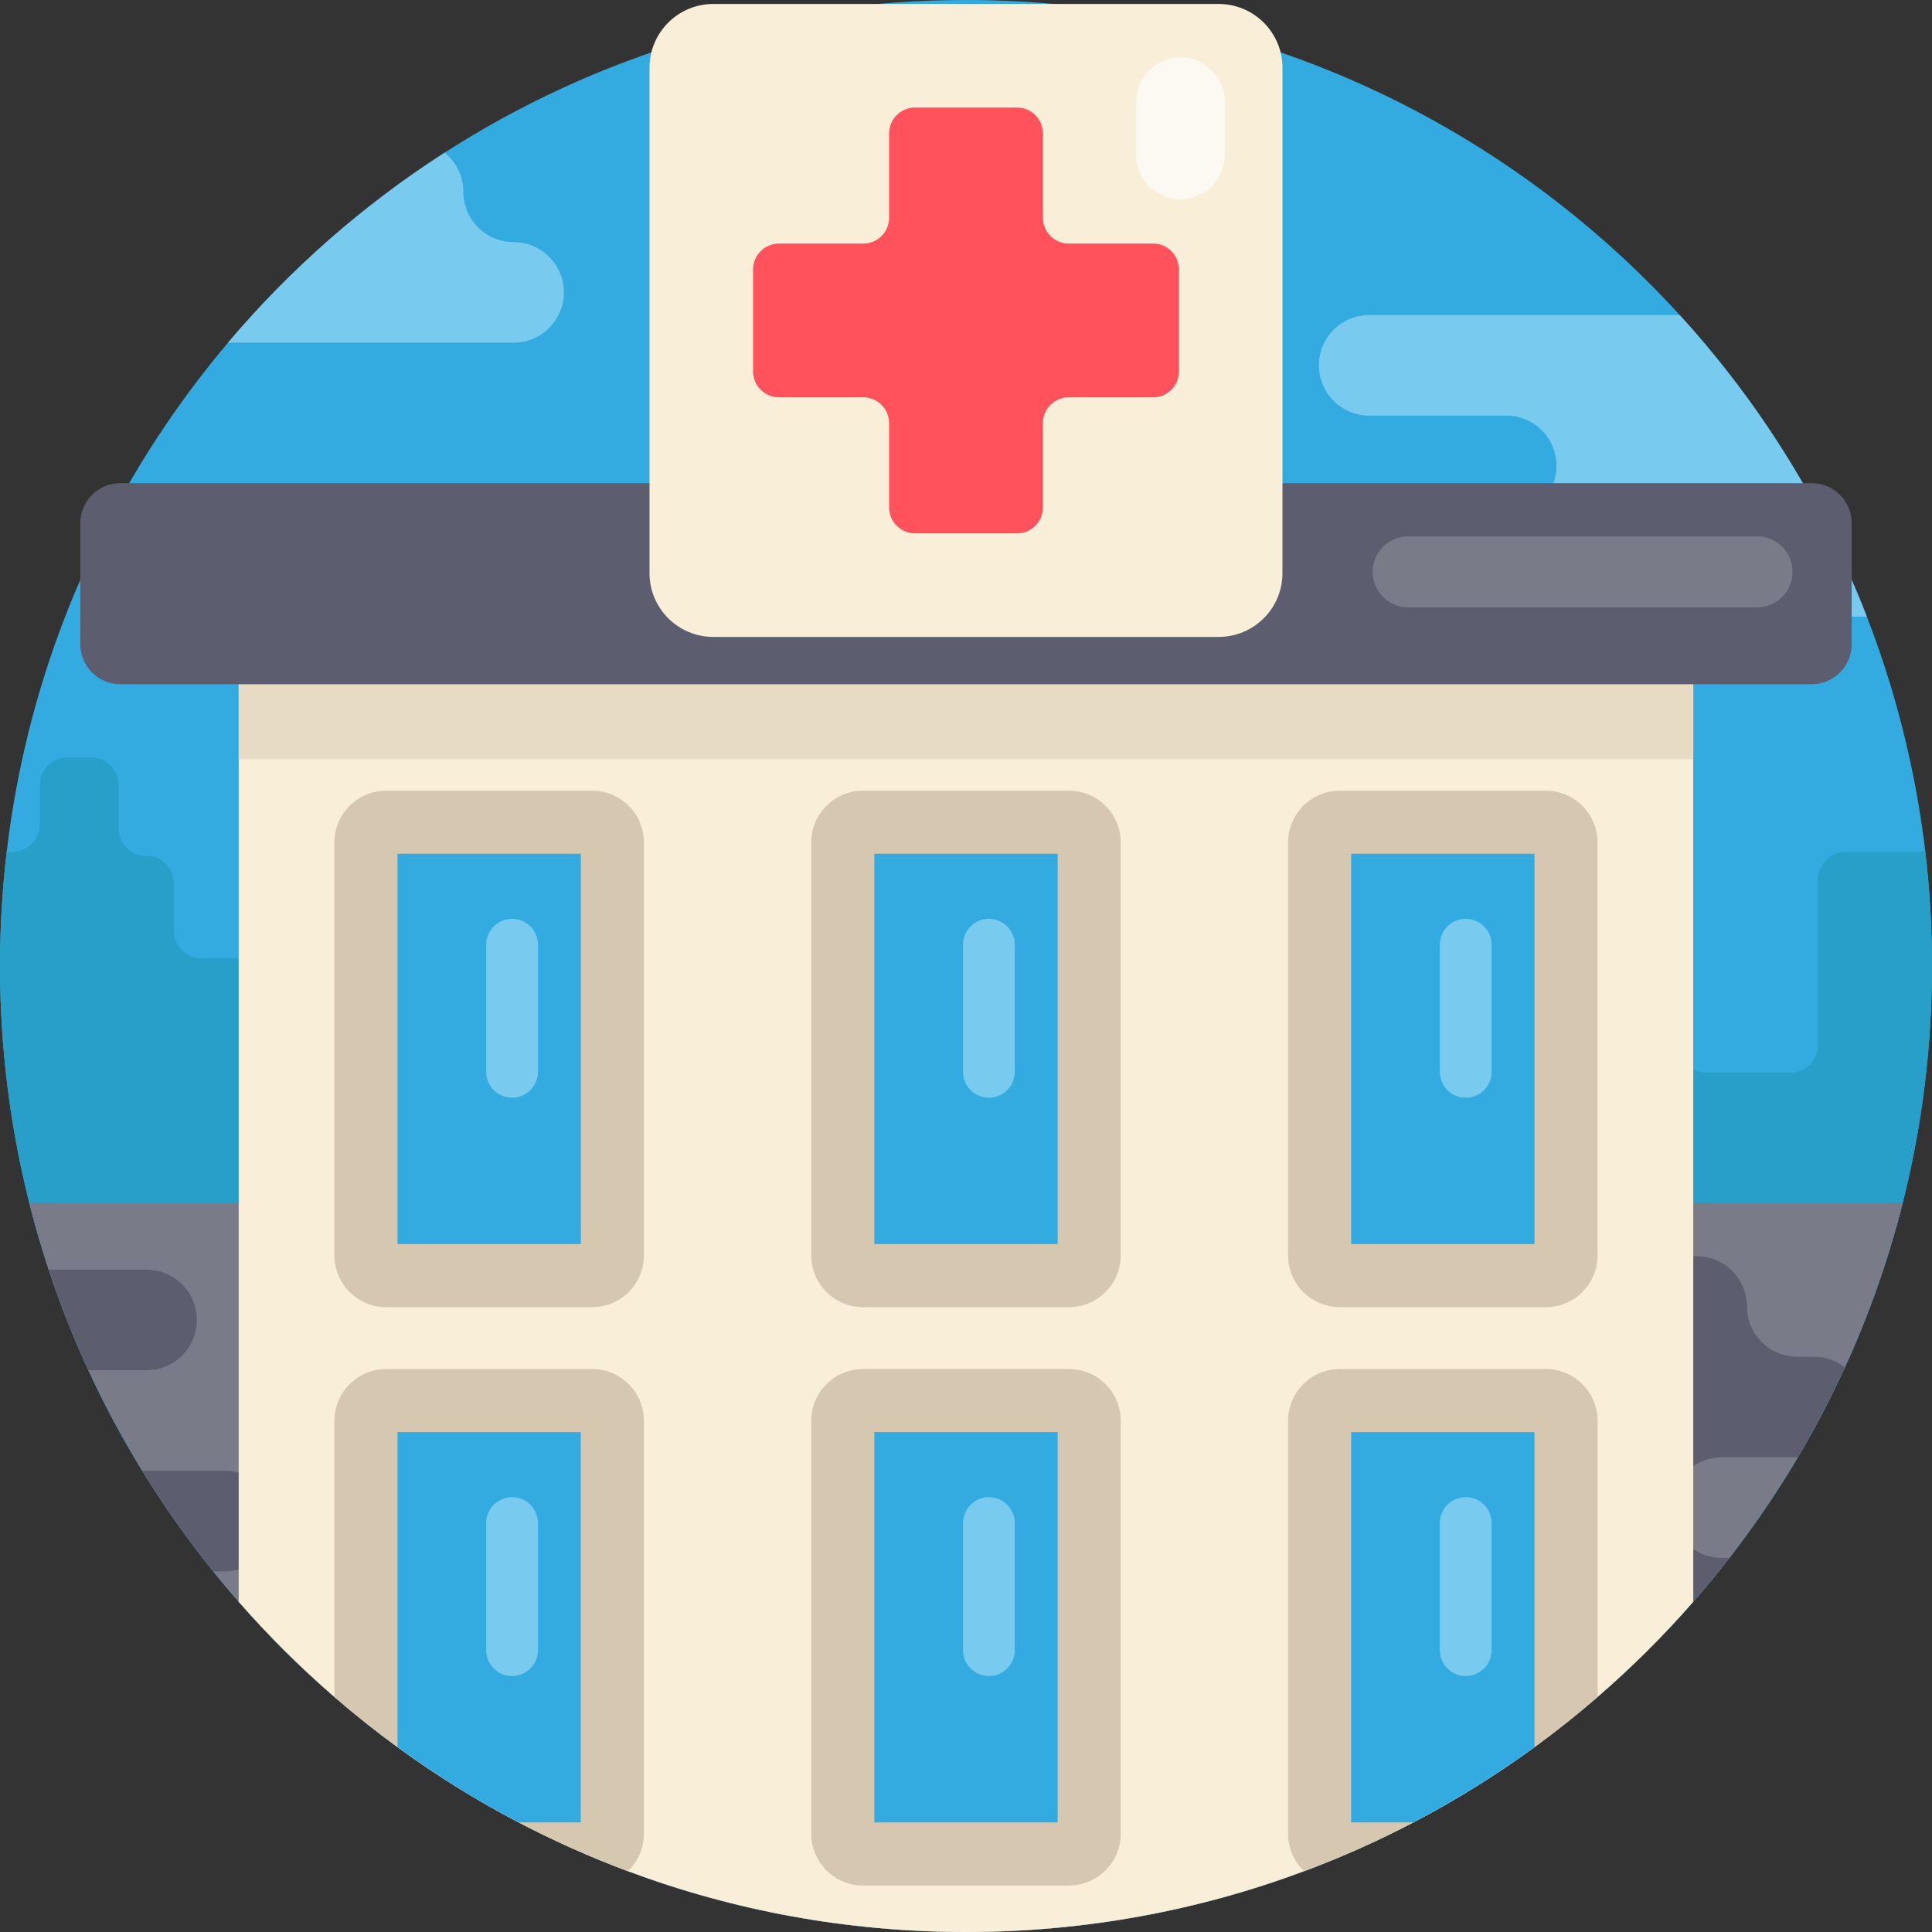
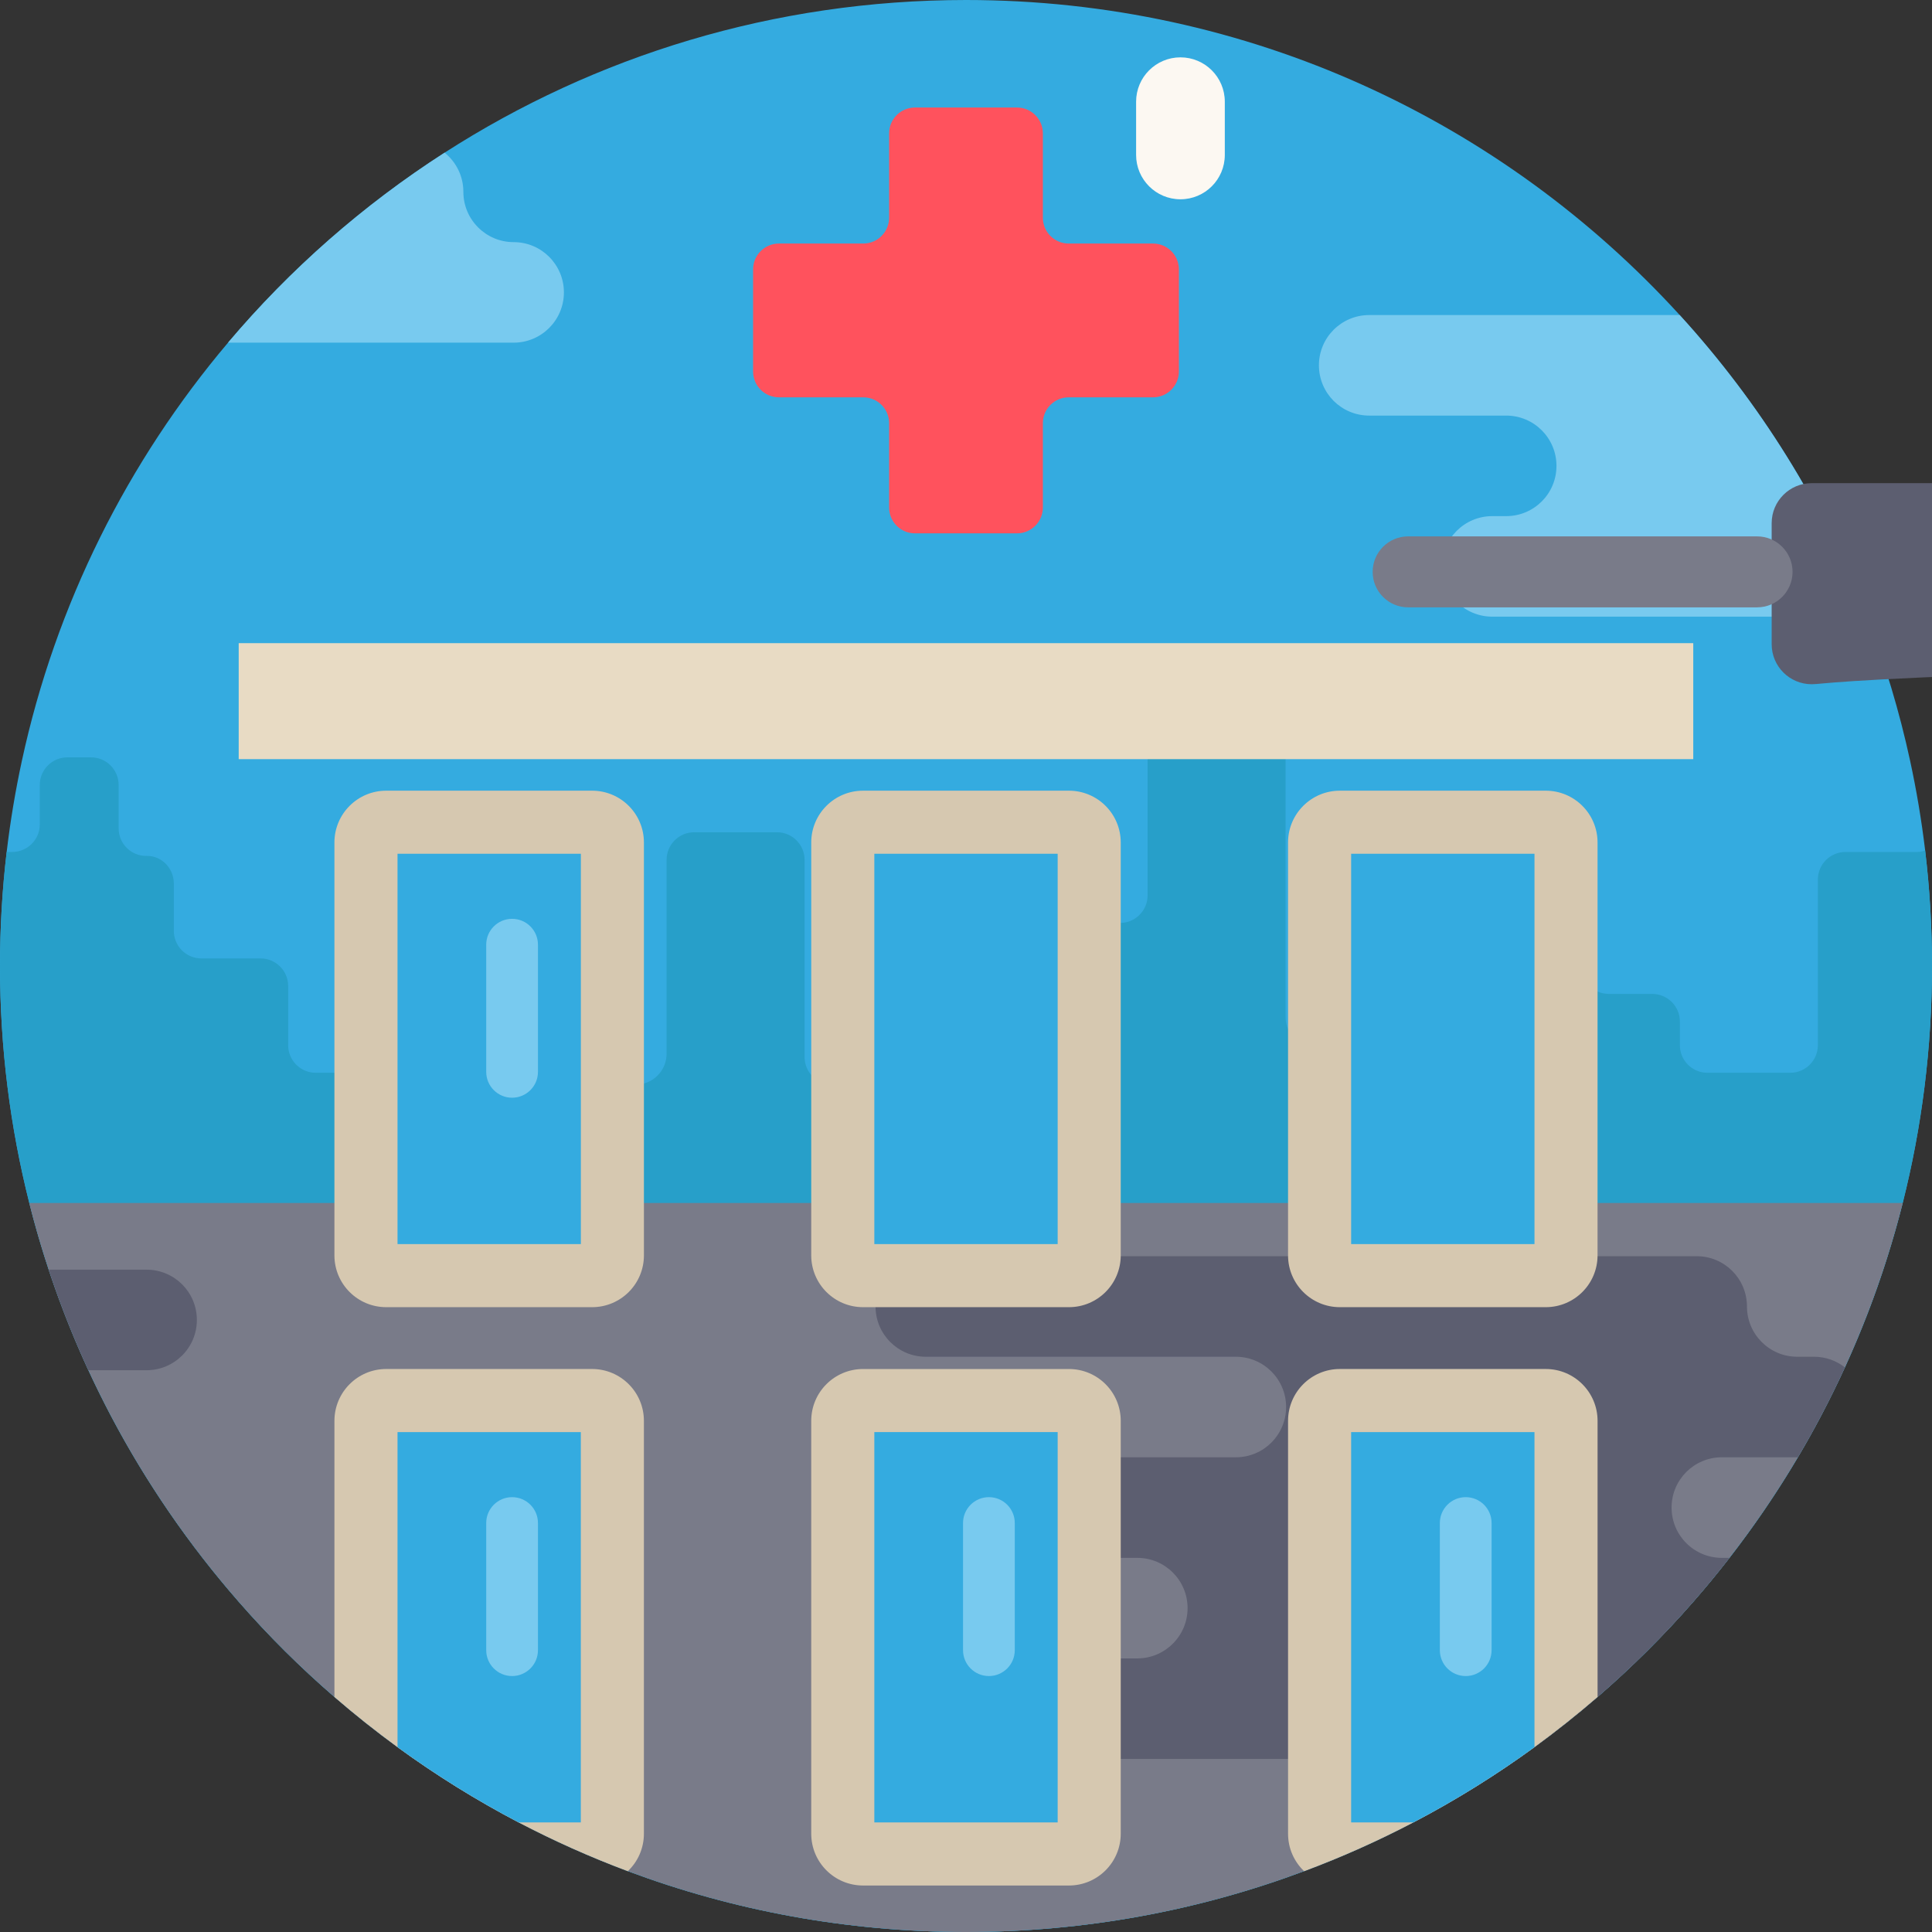
<svg xmlns="http://www.w3.org/2000/svg" version="1.1" id="Capa_1" x="0px" y="0px" viewBox="0 0 512 512" style="enable-background:new 0 0 512 512;" xml:space="preserve">
  <rect x="0" y="0" width="512" height="512" fill="#333333" stroke="none" />
  <path style="fill:#34ABE0;" d="M512,256c0,21.671-2.696,42.715-7.764,62.809c-3.814,15.099-8.965,29.665-15.318,43.562  c-3.741,8.182-7.91,16.133-12.466,23.824c-5.486,9.279-11.546,18.181-18.119,26.655c-3.093,3.971-6.29,7.858-9.603,11.64  c-7.847,8.986-16.332,17.418-25.36,25.224c-5.381,4.65-10.961,9.091-16.718,13.291c-1.452,1.055-2.926,2.1-4.399,3.135  c-8.85,6.165-18.108,11.786-27.721,16.823c-9.32,4.88-18.986,9.206-28.933,12.915C317.712,506.305,287.525,512,256,512  s-61.722-5.695-89.61-16.123c-9.947-3.72-19.602-8.035-28.923-12.915c-11.222-5.872-21.953-12.549-32.12-19.958  c-5.757-4.2-11.337-8.641-16.718-13.291c-9.038-7.805-17.512-16.238-25.37-25.234c-2.309-2.633-4.566-5.329-6.76-8.056  c-6.813-8.464-13.093-17.366-18.798-26.655c-5.266-8.558-10.031-17.45-14.273-26.645c-3.992-8.631-7.502-17.523-10.522-26.645  c-1.923-5.799-3.636-11.692-5.141-17.669C2.696,298.715,0,277.671,0,256c0-10.23,0.596-20.302,1.766-30.218  c0.961-8.15,2.309-16.185,4.012-24.074c8.986-41.629,28.108-79.496,54.648-110.895c16.478-19.498,35.83-36.498,57.396-50.354  C157.675,14.848,205.103,0,256,0c74.919,0,142.326,32.183,189.137,83.487c21.128,23.155,38.066,50.197,49.601,79.935  c4.786,12.33,8.641,25.119,11.483,38.285c1.682,7.774,3.009,15.684,3.971,23.698C511.383,235.436,512,245.645,512,256z" />
  <path style="fill:#279FC9;" d="M512,256c0,21.671-2.696,42.715-7.764,62.809c-10.031,39.737-29.341,75.776-55.505,105.681  c-7.847,8.986-16.332,17.418-25.36,25.224c-5.381,4.65-10.961,9.091-16.718,13.291c-10.167,7.408-20.898,14.085-32.12,19.958  c-9.32,4.88-18.986,9.206-28.933,12.915C317.712,506.305,287.525,512,256,512s-61.722-5.695-89.61-16.123  c-9.947-3.72-19.602-8.035-28.923-12.915c-11.222-5.872-21.953-12.549-32.12-19.958c-5.757-4.2-11.337-8.641-16.718-13.291  c-9.038-7.805-17.512-16.238-25.37-25.234c-26.164-29.905-45.474-65.933-55.495-105.671C2.696,298.715,0,277.671,0,256  c0-10.23,0.596-20.302,1.766-30.218h1.463c4.044,0,7.314-3.271,7.314-7.314v-10.449c0-4.033,3.271-7.314,7.314-7.314h6.269  c4.044,0,7.314,3.281,7.314,7.314v11.494c0,4.096,3.354,7.398,7.45,7.314c3.992-0.073,7.178,3.333,7.178,7.314v12.539  c0,4.044,3.271,7.314,7.314,7.314h15.673c4.044,0,7.314,3.281,7.314,7.314v15.673c0,4.044,3.271,7.314,7.314,7.314h30.302  c4.044,0,7.314-3.271,7.314-7.314v-58.514c0-4.033,3.271-7.314,7.314-7.314h8.359c4.044,0,7.314,3.281,7.314,7.314v60.792  c0,4.514,3.657,8.171,8.171,8.171h16.018c4.514,0,8.182-3.657,8.182-8.171v-51.388c0-4.033,3.271-7.314,7.314-7.314h21.943  c4.033,0,7.314,3.281,7.314,7.314v52.245c0,4.044,3.271,7.314,7.314,7.314h16.718c4.033,0,7.314-3.271,7.314-7.314v-28.212  c0-4.033,3.271-7.314,7.314-7.314h44.931c4.033,0,7.314-3.271,7.314-7.314v-40.751c0-4.033,3.271-7.314,7.314-7.314h21.943  c4.033,0,7.314,3.281,7.314,7.314v73.143c0,4.044,3.271,7.314,7.314,7.314h15.673c4.033,0,7.314-3.271,7.314-7.314v-17.763  c0-4.033,3.271-7.314,7.314-7.314h33.437c4.033,0,7.314,3.281,7.314,7.314v4.18c0,4.044,3.271,7.314,7.314,7.314h11.494  c4.033,0,7.314,3.281,7.314,7.314v6.269c0,4.044,3.271,7.314,7.314,7.314h21.943c4.033,0,7.314-3.271,7.314-7.314v-43.886  c0-4.033,3.271-7.314,7.314-7.314h18.808c0.805,0,1.578-0.125,2.299-0.376C511.383,235.436,512,245.645,512,256z" />
  <g>
    <path style="fill:#78CAEF;" d="M494.738,163.422h-99.276c-3.678,0-7.011-1.494-9.415-3.897c-2.414-2.414-3.908-5.747-3.908-9.425   c0-7.356,5.966-13.322,13.322-13.322h3.699c3.688,0,7.011-1.494,9.425-3.897c2.414-2.414,3.897-5.747,3.897-9.425   c0-7.356-5.956-13.322-13.322-13.322h-36.31c-3.678,0-7.011-1.494-9.425-3.897c-2.403-2.414-3.897-5.747-3.897-9.425   c0-7.367,5.966-13.322,13.322-13.322h82.286C466.265,106.642,483.203,133.684,494.738,163.422z" />
    <path style="fill:#78CAEF;" d="M149.441,77.49c0,7.356-5.966,13.322-13.322,13.322H60.426   c16.478-19.498,35.83-36.498,57.396-50.354c3.03,2.435,4.974,6.175,4.974,10.376v0.01c0,3.678,1.494,7.011,3.908,9.415   c2.403,2.414,5.736,3.908,9.415,3.908c3.678,0,7.011,1.484,9.415,3.897C147.947,70.478,149.441,73.801,149.441,77.49z" />
  </g>
  <path style="fill:#797B89;" d="M504.236,318.809c-10.031,39.737-29.341,75.776-55.505,105.681  c-7.847,8.986-16.332,17.418-25.36,25.224c-5.381,4.65-10.961,9.091-16.718,13.291c-10.167,7.408-20.898,14.085-32.12,19.958  c-9.32,4.88-18.986,9.206-28.933,12.915C317.712,506.305,287.525,512,256,512s-61.722-5.695-89.61-16.123  c-9.947-3.72-19.602-8.035-28.923-12.915c-11.222-5.872-21.953-12.549-32.12-19.958c-5.757-4.2-11.337-8.641-16.718-13.291  c-9.038-7.805-17.512-16.238-25.37-25.234c-26.164-29.905-45.474-65.933-55.495-105.671L504.236,318.809L504.236,318.809z" />
  <g>
    <path style="fill:#5C5E70;" d="M446.882,390.092c-2.403,2.414-3.897,5.747-3.897,9.425c0,7.367,5.956,13.333,13.322,13.333h2.027   c-3.093,3.971-6.29,7.858-9.603,11.64c-7.847,8.986-16.332,17.418-25.36,25.224c-5.381,4.65-10.961,9.091-16.718,13.291   c-1.452,1.055-2.926,2.1-4.399,3.135H260.901c-3.678,0-7.011-1.494-9.415-3.908c-2.414-2.403-3.908-5.736-3.908-9.415   c0-7.356,5.966-13.322,13.322-13.322h40.5c3.678,0,7.011-1.494,9.415-3.908c2.414-2.403,3.908-5.736,3.908-9.415   c0-7.367-5.966-13.322-13.322-13.322h-11.306c-3.678,0-7.011-1.494-9.415-3.908c-2.414-2.403-3.908-5.747-3.908-9.425   c0-7.356,5.966-13.322,13.322-13.322h37.418c3.678,0,7.011-1.494,9.425-3.897c2.403-2.414,3.897-5.747,3.897-9.425   c0-7.356-5.966-13.322-13.322-13.322h-82.16c-3.678,0-7.011-1.494-9.415-3.897c-2.414-2.414-3.908-5.747-3.908-9.425   c0-7.356,5.966-13.322,13.322-13.322H449.64c3.678,0,7.011,1.494,9.425,3.897c2.403,2.414,3.897,5.747,3.897,9.425   c0,7.356,5.966,13.322,13.322,13.322h4.441c3.093,0,5.935,1.055,8.192,2.821c-3.741,8.182-7.91,16.133-12.466,23.824h-20.146   C452.629,386.194,449.296,387.688,446.882,390.092z" />
    <path style="fill:#5C5E70;" d="M38.849,363.123H23.427c-3.992-8.631-7.502-17.523-10.522-26.645h25.945   c3.678,0,7.011,1.494,9.425,3.897c2.403,2.414,3.897,5.747,3.897,9.425C52.172,357.157,46.205,363.123,38.849,363.123z" />
-     <path style="fill:#5C5E70;" d="M72.892,403.101c0,7.356-5.966,13.322-13.322,13.322h-3.072   c-6.813-8.464-13.093-17.366-18.798-26.655h21.87c3.678,0,7.011,1.494,9.415,3.908C71.398,396.089,72.892,399.412,72.892,403.101z" />
  </g>
-   <path style="fill:#F9EED7;" d="M448.731,143.715V424.49c-7.847,8.986-16.332,17.418-25.36,25.224  c-5.381,4.65-10.961,9.091-16.718,13.291c-10.167,7.408-20.898,14.085-32.12,19.958c-9.32,4.88-18.986,9.206-28.933,12.915  C317.712,506.305,287.525,512,256,512s-61.722-5.695-89.61-16.123c-9.947-3.72-19.602-8.035-28.923-12.915  c-11.222-5.872-21.953-12.549-32.12-19.958c-5.757-4.2-11.337-8.641-16.718-13.291c-9.038-7.805-17.512-16.238-25.37-25.234V143.715  L448.731,143.715L448.731,143.715z" />
  <rect x="63.258" y="170.444" style="fill:#E8DBC4;" width="385.473" height="30.74" />
-   <path style="fill:#5C5E70;" d="M480.114,181.328H31.879c-5.857,0-10.604-4.747-10.604-10.604v-32.08  c0-5.857,4.747-10.604,10.604-10.604h448.235c5.857,0,10.604,4.747,10.604,10.604v32.08  C490.717,176.581,485.971,181.328,480.114,181.328z" />
-   <path style="fill:#F9EED7;" d="M322.952,1.048h-133.91c-9.342,0-16.916,7.573-16.916,16.916v133.91  c0,9.342,7.573,16.916,16.916,16.916h133.91c9.342,0,16.916-7.573,16.916-16.916V17.964C339.868,8.621,332.294,1.048,322.952,1.048z  " />
+   <path style="fill:#5C5E70;" d="M480.114,181.328c-5.857,0-10.604-4.747-10.604-10.604v-32.08  c0-5.857,4.747-10.604,10.604-10.604h448.235c5.857,0,10.604,4.747,10.604,10.604v32.08  C490.717,176.581,485.971,181.328,480.114,181.328z" />
  <path style="fill:#FF525D;" d="M305.568,64.544h-22.345c-3.784,0-6.851-3.067-6.851-6.851V35.349c0-3.784-3.067-6.851-6.851-6.851  h-27.047c-3.784,0-6.851,3.067-6.851,6.851v22.345c0,3.784-3.067,6.851-6.851,6.851h-22.345c-3.784,0-6.851,3.067-6.851,6.851  v27.047c0,3.784,3.068,6.851,6.851,6.851h22.345c3.784,0,6.851,3.067,6.851,6.851v22.345c0,3.784,3.068,6.851,6.851,6.851h27.047  c3.784,0,6.851-3.067,6.851-6.851v-22.345c0-3.784,3.067-6.851,6.851-6.851h22.345c3.784,0,6.851-3.067,6.851-6.851V71.396  C312.418,67.612,309.351,64.544,305.568,64.544z" />
  <path style="fill:#D6C8B0;" d="M102.355,346.415c-7.584,0-13.731-6.147-13.731-13.731V223.27c0-7.584,6.147-13.731,13.731-13.731  h54.56c7.584,0,13.731,6.147,13.731,13.731v109.415c0,7.583-6.147,13.73-13.73,13.73L102.355,346.415L102.355,346.415z" />
  <rect x="105.347" y="226.252" style="fill:#34ABE0;" width="48.588" height="103.445" />
  <path style="fill:#78CAEF;" d="M135.709,290.907L135.709,290.907c-3.787,0-6.857-3.07-6.857-6.857v-33.696  c0-3.787,3.07-6.857,6.857-6.857l0,0c3.787,0,6.857,3.07,6.857,6.857v33.696C142.566,287.837,139.496,290.907,135.709,290.907z" />
  <path style="fill:#D6C8B0;" d="M228.717,346.415c-7.584,0-13.731-6.147-13.731-13.731V223.27c0-7.584,6.147-13.731,13.731-13.731  h54.56c7.584,0,13.731,6.147,13.731,13.731v109.415c0,7.583-6.147,13.73-13.73,13.73L228.717,346.415L228.717,346.415z" />
  <rect x="231.706" y="226.252" style="fill:#34ABE0;" width="48.588" height="103.445" />
-   <path style="fill:#78CAEF;" d="M262.07,290.907L262.07,290.907c-3.787,0-6.857-3.07-6.857-6.857v-33.696  c0-3.787,3.07-6.857,6.857-6.857l0,0c3.787,0,6.857,3.07,6.857,6.857v33.696C268.926,287.837,265.857,290.907,262.07,290.907z" />
  <path style="fill:#D6C8B0;" d="M355.077,346.415c-7.584,0-13.731-6.147-13.731-13.731V223.27c0-7.584,6.147-13.731,13.731-13.731  h54.56c7.584,0,13.731,6.147,13.731,13.731v109.415c0,7.583-6.147,13.73-13.73,13.73L355.077,346.415L355.077,346.415z" />
  <rect x="358.066" y="226.252" style="fill:#34ABE0;" width="48.588" height="103.445" />
-   <path style="fill:#78CAEF;" d="M388.43,290.907L388.43,290.907c-3.787,0-6.857-3.07-6.857-6.857v-33.696  c0-3.787,3.07-6.857,6.857-6.857l0,0c3.787,0,6.857,3.07,6.857,6.857v33.696C395.288,287.837,392.218,290.907,388.43,290.907z" />
  <path style="fill:#D6C8B0;" d="M170.642,376.539v109.411c0,3.908-1.63,7.429-4.253,9.927c-9.947-3.72-19.602-8.035-28.923-12.915  c-11.222-5.872-21.953-12.549-32.12-19.958c-5.757-4.2-11.337-8.641-16.718-13.291v-73.174c0-7.586,6.144-13.74,13.73-13.74h54.554  C164.498,362.799,170.642,368.953,170.642,376.539z" />
  <path style="fill:#34ABE0;" d="M153.924,379.517v103.445h-16.457c-11.222-5.872-21.953-12.549-32.12-19.958v-83.487H153.924z" />
  <path style="fill:#78CAEF;" d="M135.709,444.171L135.709,444.171c-3.787,0-6.857-3.07-6.857-6.857v-33.696  c0-3.787,3.07-6.857,6.857-6.857l0,0c3.787,0,6.857,3.07,6.857,6.857v33.696C142.566,441.102,139.496,444.171,135.709,444.171z" />
  <path style="fill:#D6C8B0;" d="M228.717,499.68c-7.584,0-13.731-6.147-13.731-13.731V376.534c0-7.584,6.147-13.731,13.731-13.731  h54.56c7.584,0,13.731,6.147,13.731,13.731V485.95c0,7.583-6.147,13.731-13.73,13.731h-54.561V499.68z" />
  <rect x="231.706" y="379.517" style="fill:#34ABE0;" width="48.588" height="103.445" />
  <path style="fill:#78CAEF;" d="M262.07,444.171L262.07,444.171c-3.787,0-6.857-3.07-6.857-6.857v-33.696  c0-3.787,3.07-6.857,6.857-6.857l0,0c3.787,0,6.857,3.07,6.857,6.857v33.696C268.926,441.102,265.857,444.171,262.07,444.171z" />
  <path style="fill:#D6C8B0;" d="M423.372,376.539v73.174c-5.381,4.65-10.961,9.091-16.718,13.291  c-10.167,7.408-20.898,14.085-32.12,19.958c-9.32,4.88-18.986,9.206-28.933,12.915c-2.623-2.487-4.253-6.019-4.253-9.927V376.539  c0-7.586,6.144-13.74,13.73-13.74h54.565C417.217,362.799,423.372,368.953,423.372,376.539z" />
  <path style="fill:#34ABE0;" d="M406.653,379.517v83.487c-10.167,7.408-20.898,14.085-32.12,19.958h-16.468V379.517H406.653z" />
  <path style="fill:#78CAEF;" d="M388.43,444.171L388.43,444.171c-3.787,0-6.857-3.07-6.857-6.857v-33.696  c0-3.787,3.07-6.857,6.857-6.857l0,0c3.787,0,6.857,3.07,6.857,6.857v33.696C395.288,441.102,392.218,444.171,388.43,444.171z" />
  <path style="fill:#797B89;" d="M465.642,160.954h-92.469c-5.193,0-9.404-4.21-9.404-9.404l0,0c0-5.193,4.21-9.404,9.404-9.404  h92.469c5.193,0,9.404,4.21,9.404,9.404l0,0C475.045,156.744,470.835,160.954,465.642,160.954z" />
  <path style="fill:#FCF8F2;" d="M312.833,52.812L312.833,52.812c-6.492,0-11.754-5.263-11.754-11.754V26.952  c0-6.492,5.263-11.754,11.754-11.754l0,0c6.492,0,11.754,5.263,11.754,11.754v14.105C324.587,47.55,319.325,52.812,312.833,52.812z" />
  <g>
</g>
  <g>
</g>
  <g>
</g>
  <g>
</g>
  <g>
</g>
  <g>
</g>
  <g>
</g>
  <g>
</g>
  <g>
</g>
  <g>
</g>
  <g>
</g>
  <g>
</g>
  <g>
</g>
  <g>
</g>
  <g>
</g>
</svg>